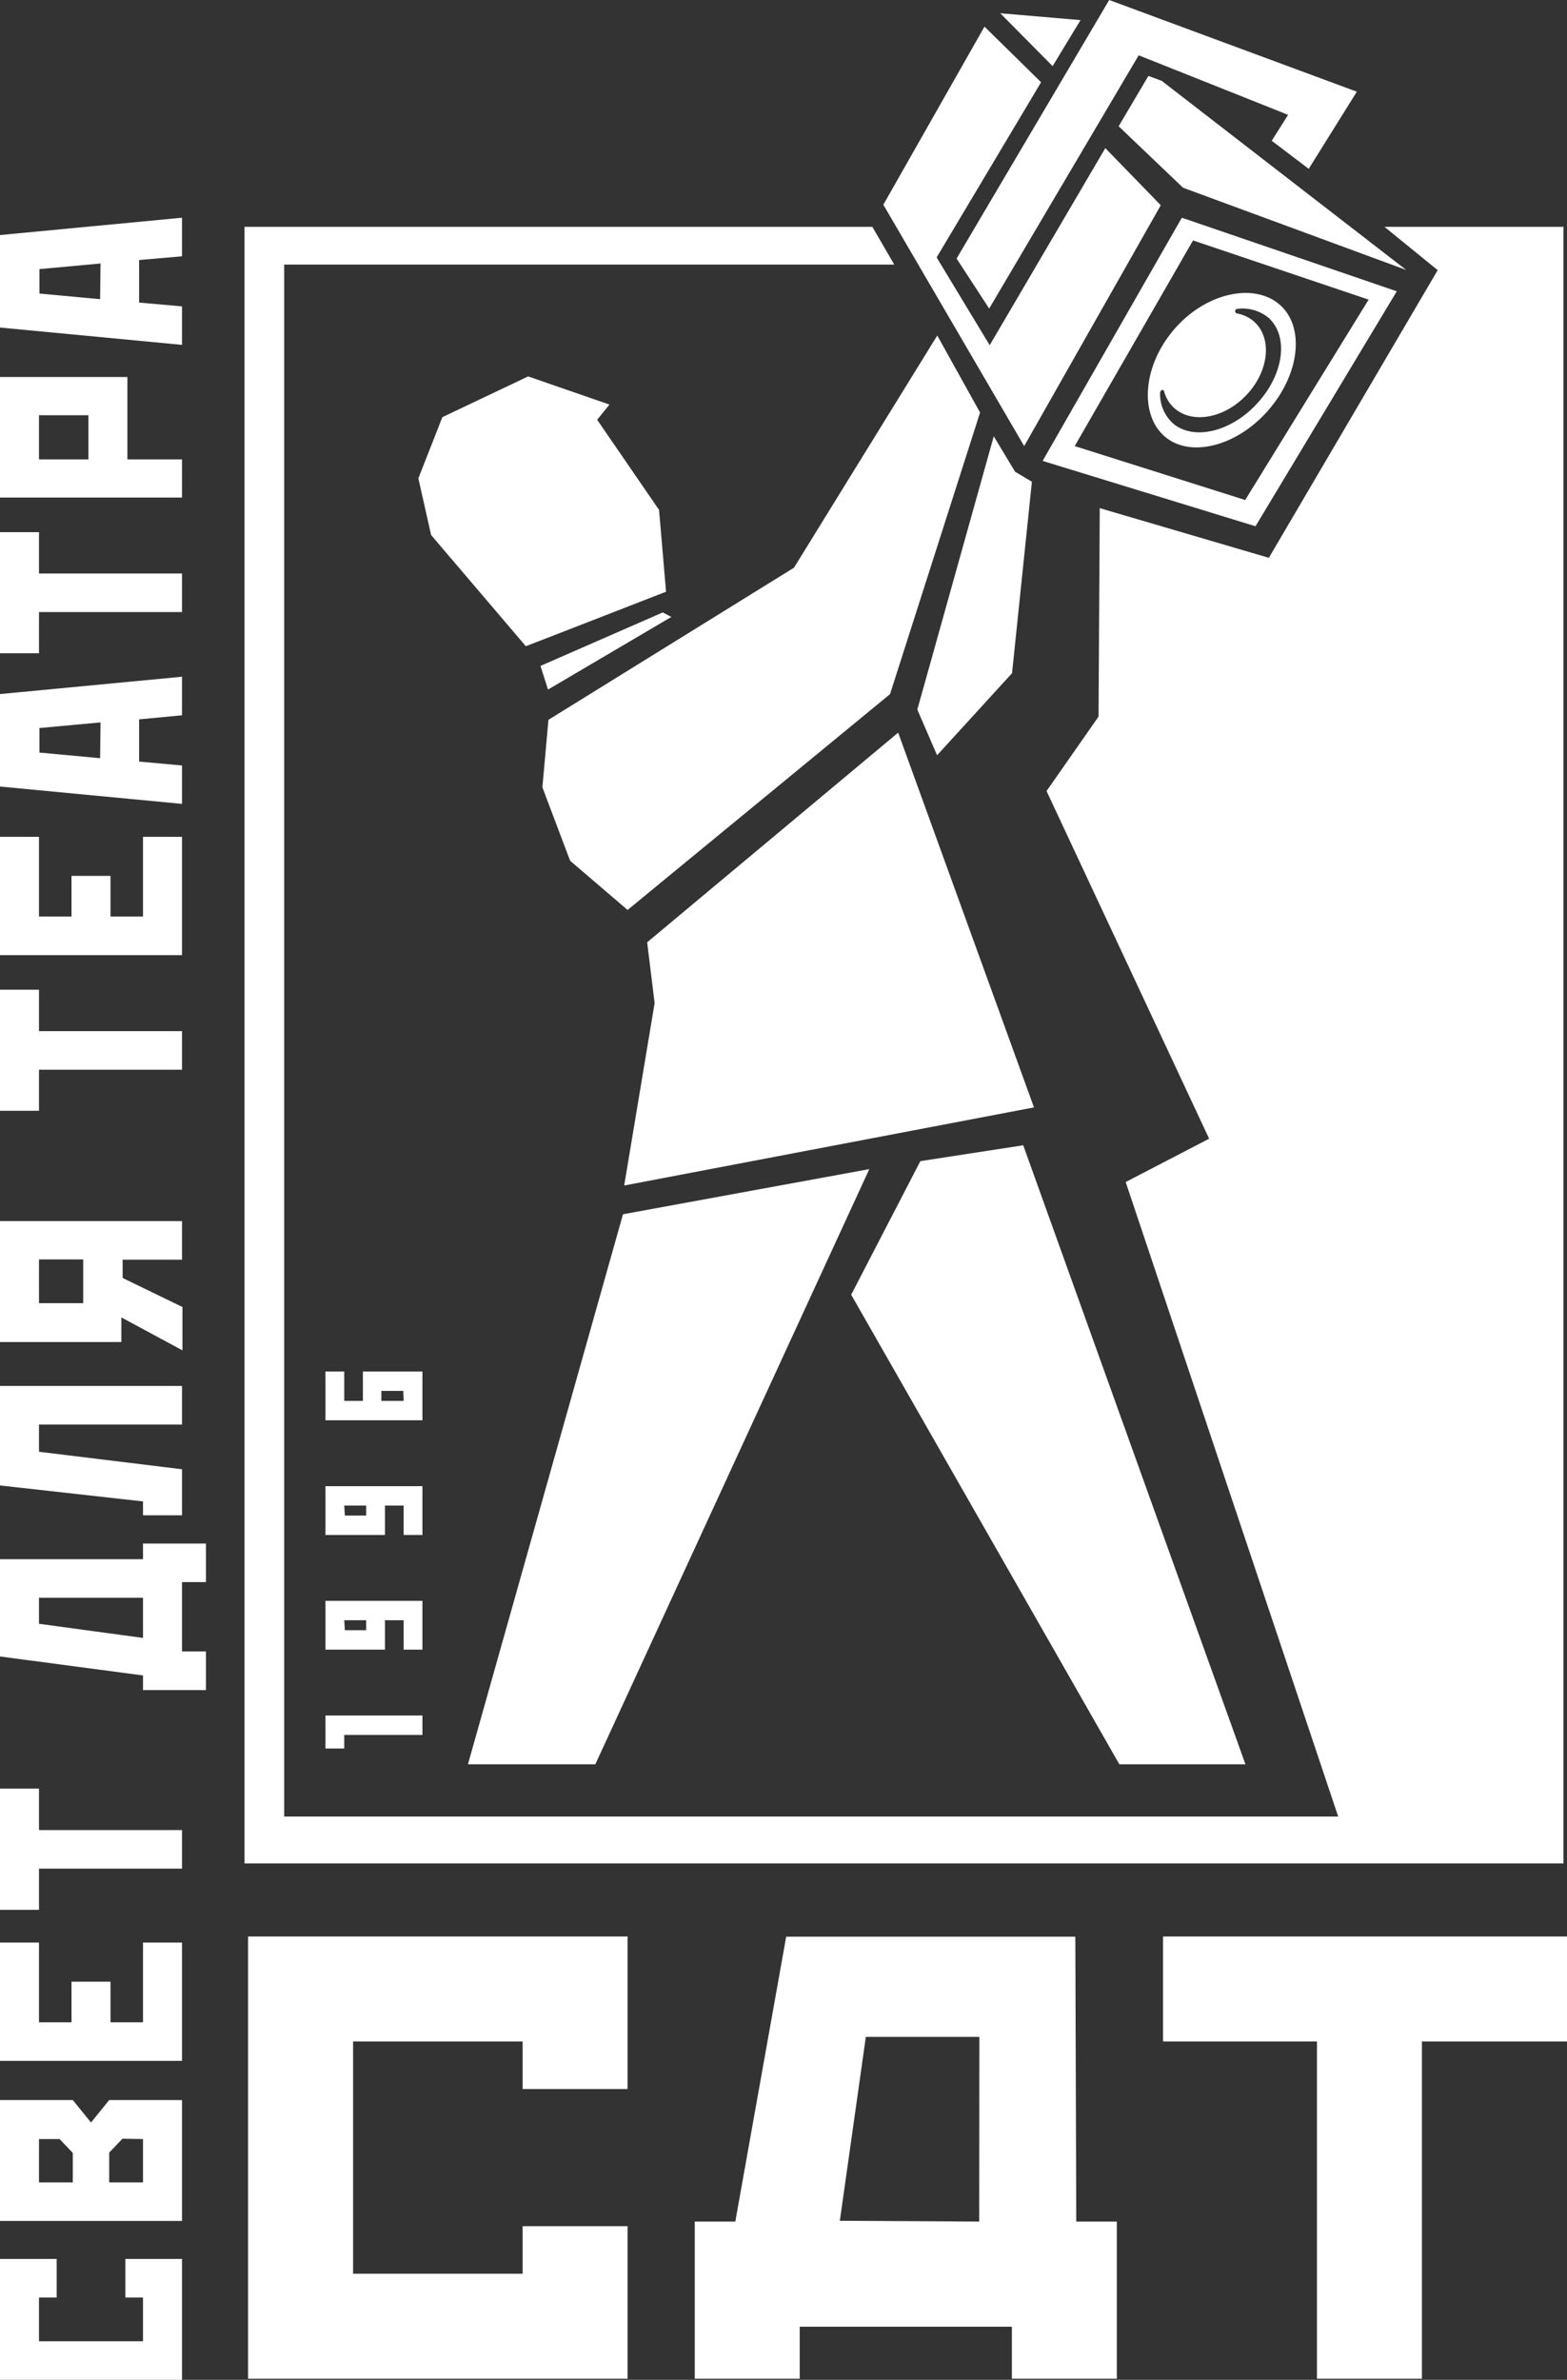
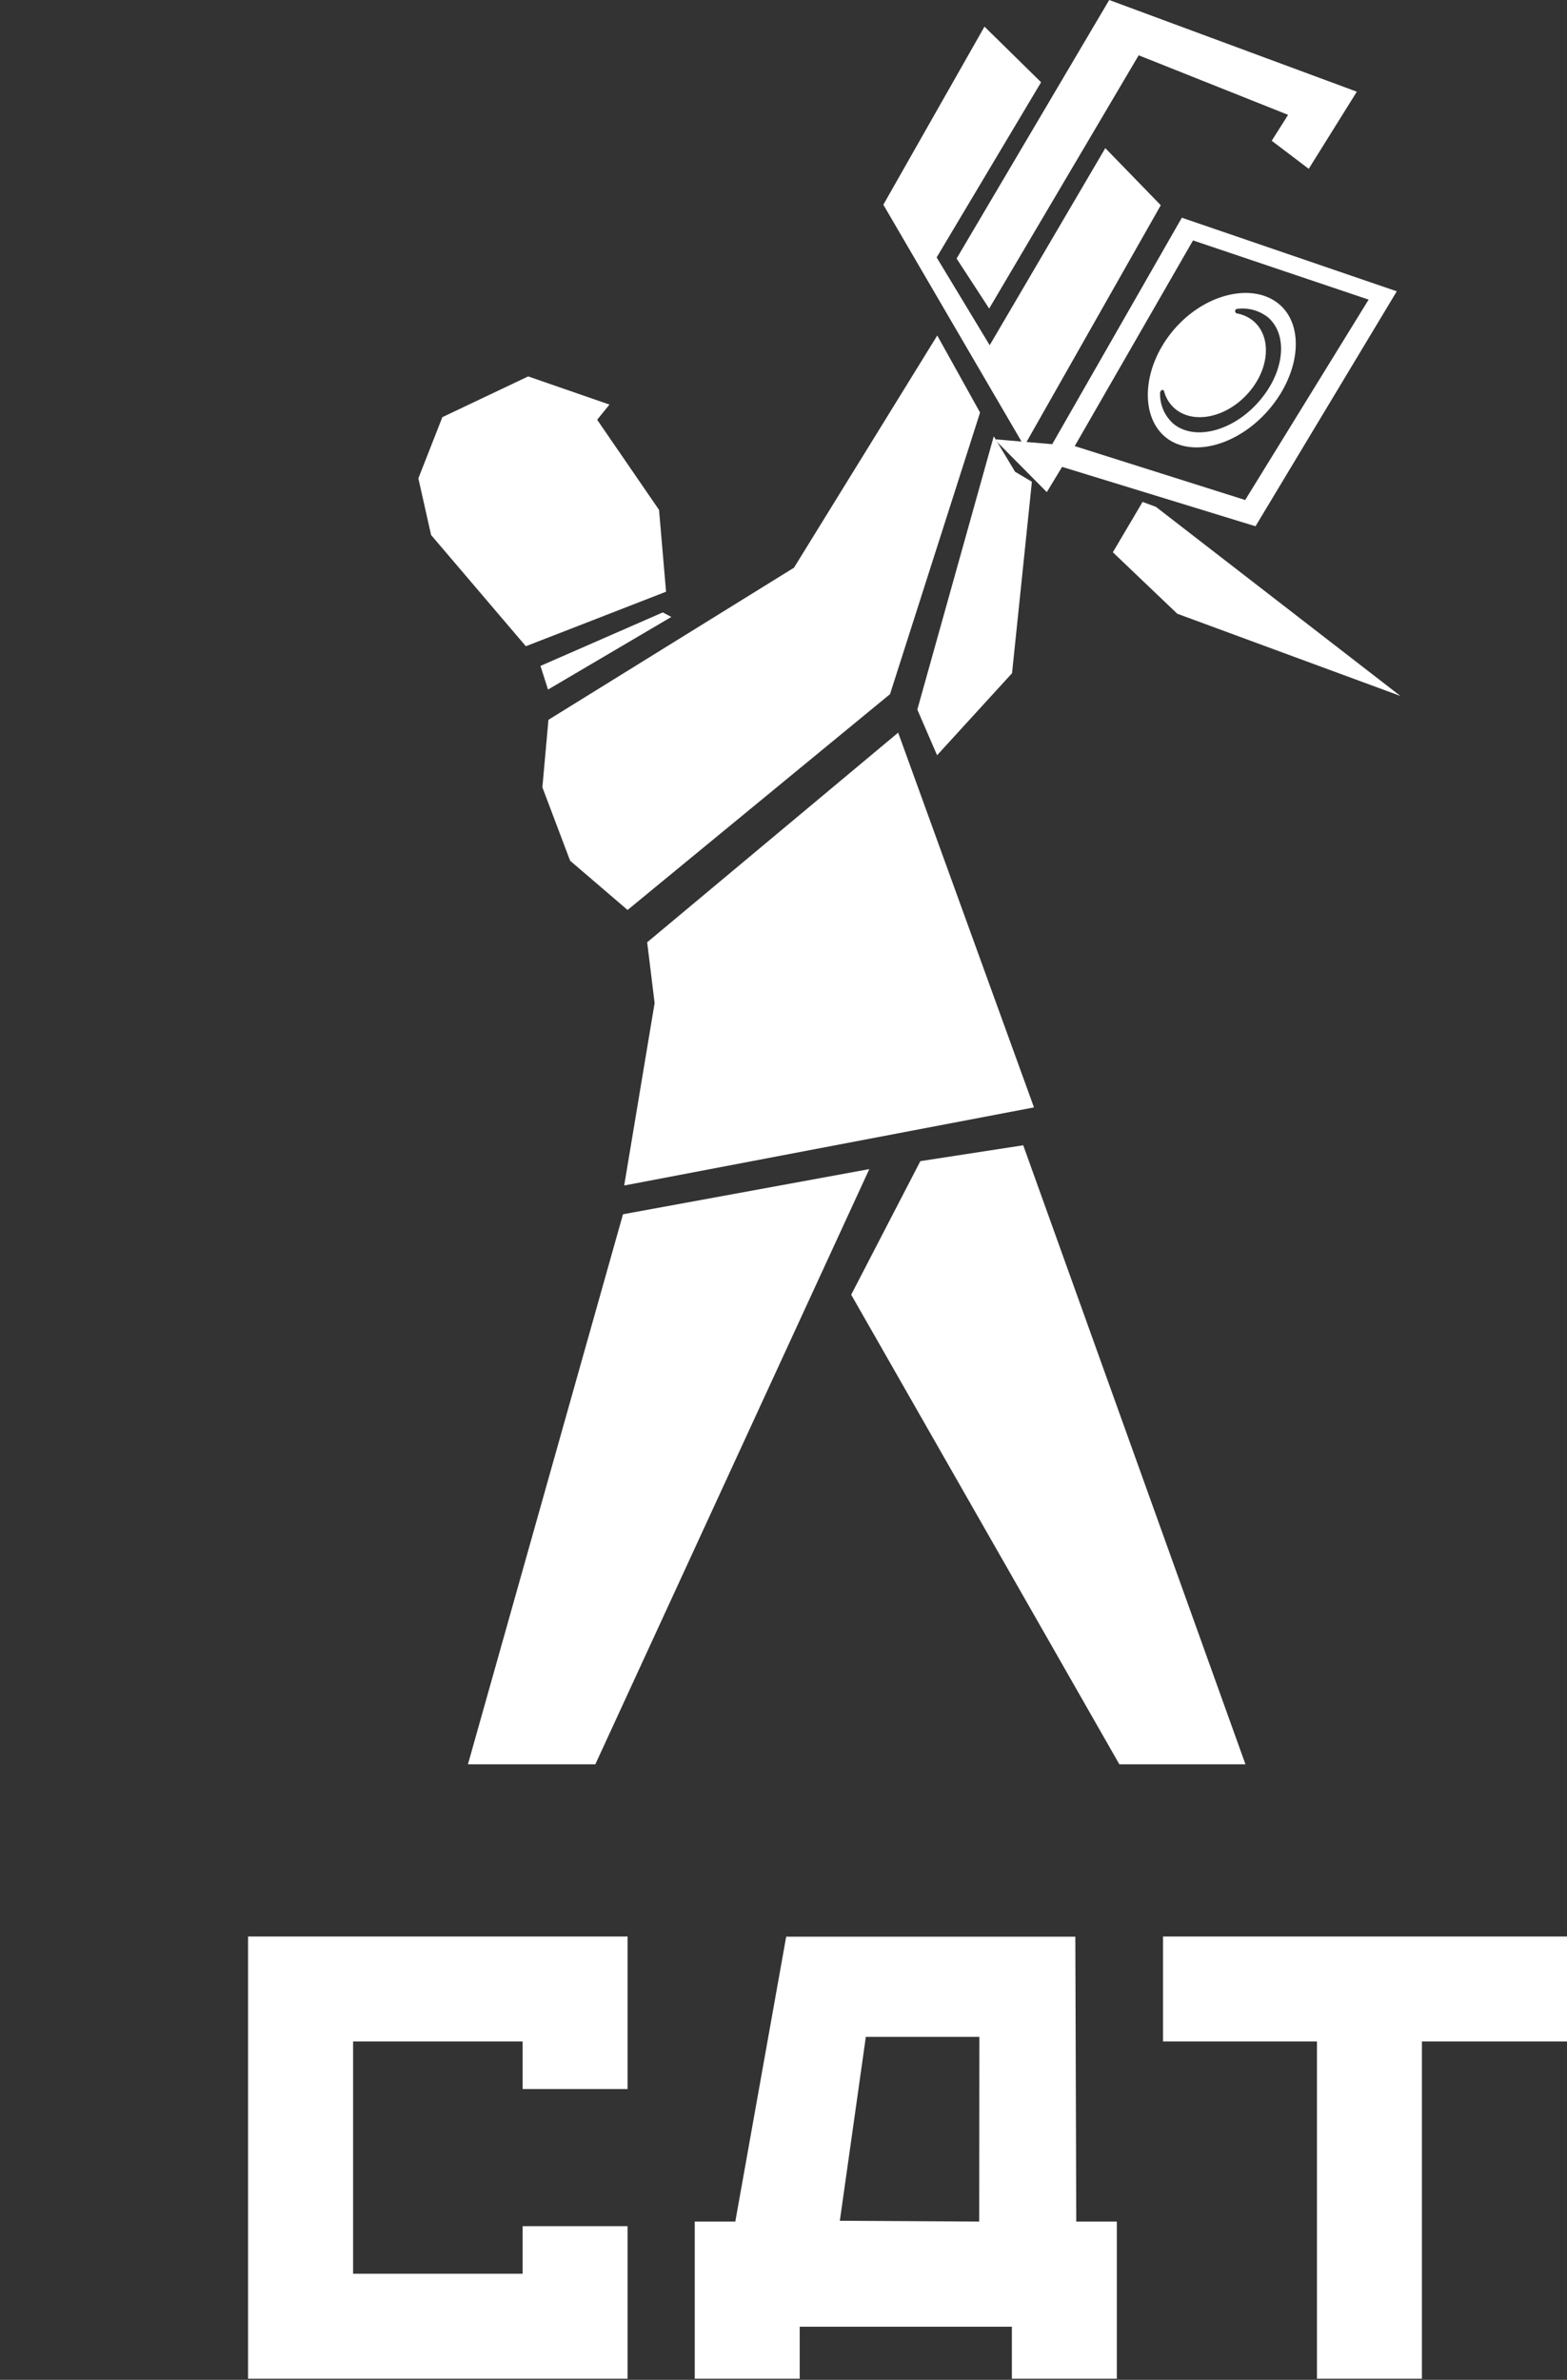
<svg xmlns="http://www.w3.org/2000/svg" id="Layer_1" data-name="Layer 1" viewBox="0 0 180.8 274.58">
  <rect x="0" y="0" width="180.8" height="274.58" fill="#333333" stroke="none" />
  <defs>
    <style>.cls-1{fill:#fff}</style>
  </defs>
-   <path class="cls-1" d="M14.46 265.08h2.04v5.05h-12v-5.05h2.04v-4.45H0v13.95h21v-13.95h-6.54v4.45zm-3.96-20.19l-2.1-2.59H0v13.95h21V242.3h-8.4zm-2.1 6.91H4.5v-5h2.37l1.53 1.6zm8.1-5v5h-3.9v-3.44l1.53-1.6zm0-13.47h-3.75v-4.69h-4.5v4.69H4.5v-9.2H0v13.65h21v-13.65h-4.5v9.2zm-12-26.96H0v13.98h4.5v-4.75H21v-4.45H4.5v-4.78zm12-26.47H0v11.22l16.5 2.19V195h7.26v-4.46H21v-8h2.76v-4.45H16.5zm0 9.08l-12-1.63v-3h12zm0-14.15H21v-5.31L4.5 167.5v-3.14H21v-4.45H0v11.48l16.5 1.84v1.6zM14 152l7.05 3.8v-5l-6.9-3.35v-2.11H21v-4.45H0v13.95h14zm-4.4-1.64H4.5v-5.05h5.1zm-5.1-26.94H21v-4.45H4.5v-4.78H0v13.97h4.5v-4.74zM21 96.55h-4.5v9.2h-3.75v-4.69h-4.5v4.69H4.5v-9.2H0v13.65h21V96.55zm0-8.23l-4.95-.45V83l4.95-.47v-4.45l-21 2v10.67l21 2zm-9.45-.84l-7-.65V84l7.05-.65zM4.5 70.62H21v-4.45H4.5V61.4H0v13.97h4.5v-4.75zM21 53h-6.3v-9.5H0v13.91h21zm-10.8 0H4.5v-5.09h5.7zM21 35.35l-4.95-.44V30l4.95-.43v-4.45l-21 2v10.67l21 2zm-9.45-.83l-7-.65v-2.82l7.05-.65zm26 167.22h2.17v-1.57h9.02v-2.24H37.55v3.81zm11.19-17.04H37.55v5.63h6.87v-3.39h2.15v3.39h2.17zm-6.49 3.39h-2.46l-.07-1.15h2.53zm6.49-16.62H37.55v5.63h6.87v-3.39h2.15v3.39h2.17zm-6.49 3.39h-2.46l-.07-1.15h2.53zm6.49-16.62h-6.87v3.39h-2.15v-3.39h-2.17v5.63h11.19zm-2.17 3.39H44v-1.15h2.53z" />
-   <path class="cls-1" d="M159.74 26.17l6.14 5-19.48 33.19-19.51-5.73-.14 24.05-6 8.59 18.76 40.11-9.63 5 24.52 73.21H32.79V30.53h70.39l-2.53-4.36H28.21V215h152.18V26.17z" />
  <path class="cls-1" d="M100.3 134.89l-28.42 5.21-17.89 63.46h14.7l31.61-68.67zm43.4 68.67l-25.64-71.42-11.87 1.83-7.98 15.41 30.94 54.18h14.55zm-24.4-75.79l-15.67-43.24-28.96 24.19.86 7.01-3.51 21.05 47.28-9.01zM91.61 65.5L63.28 83.05l-.7 7.79 3.2 8.47 6.63 5.68 30.28-24.9 10.39-32.49-4.94-8.89L91.61 65.5zm-26.66 7.4l11.9-4.63-.81-9.44-7.14-10.4 1.42-1.75-9.38-3.25-9.9 4.7-2.77 7.06 1.47 6.54 10.93 12.83 4.28-1.66zm49.71-22.56l-8.82 31.53 2.28 5.27 8.65-9.47 2.29-22.09-1.94-1.15-2.46-4.09z" />
-   <path class="cls-1" d="M62.36 76.83l.87 2.73 14.23-8.38-.99-.52-14.11 6.17zm71.57-53.15l-6.4-6.59-13.34 22.74-6.12-10.13 12.05-20.21-6.53-6.42-11.67 20.55 16.25 27.85 15.76-27.79zm27.23 9.93l-24.8-8.49-16.06 28.06 24.56 7.54zM124 51.47l13.65-23.73 20.26 6.83-14.24 23.12zm.67-49.15l-9.26-.79 6.04 6.1 3.22-5.31zm7.83 6.44l-3.43 5.81 7.43 7.09 25.75 9.49-28.21-21.82-1.54-.57z" />
+   <path class="cls-1" d="M62.36 76.83l.87 2.73 14.23-8.38-.99-.52-14.11 6.17zm71.57-53.15l-6.4-6.59-13.34 22.74-6.12-10.13 12.05-20.21-6.53-6.42-11.67 20.55 16.25 27.85 15.76-27.79zm27.23 9.93l-24.8-8.49-16.06 28.06 24.56 7.54zM124 51.47l13.65-23.73 20.26 6.83-14.24 23.12zl-9.26-.79 6.04 6.1 3.22-5.31zm7.83 6.44l-3.43 5.81 7.43 7.09 25.75 9.49-28.21-21.82-1.54-.57z" />
  <path class="cls-1" d="M114.13 35.6l17.25-29.22 17.24 6.87-1.89 2.99 4.27 3.24 5.55-8.9L127.98 0l-17.61 29.83 3.76 5.77zm33.54-.43c-2.92-2.57-8.44-1.45-12.12 2.74l-.05.06-.06.06-.09.12c-3.49 4.15-3.87 9.66-1 12.18s8.26 1.24 11.94-2.94 4.29-9.66 1.38-12.22zm-2.53 11.28c-3 3.36-7.42 4.44-9.8 2.4a4.57 4.57 0 01-1.49-3.49c0-.35.38-.5.46-.22a4 4 0 001.24 2c2.14 1.83 5.9 1.06 8.41-1.72s2.81-6.52.68-8.36a4.13 4.13 0 00-1.89-.89.27.27 0 01.06-.54 4.73 4.73 0 013.51 1c2.38 2.09 1.85 6.46-1.18 9.82zM72.41 241.03H60.3v-5.49H40.74v26.8H60.3v-5.49h12.11v17.6H28.62v-51.02h43.79v17.6zm51.77 15.29l-.11-32.87H90.71l-5.87 32.87h-4.68v18.13h12.11v-6h24.48v6h12.11v-18.13zm-11.2 0l-16.08-.09 3-21.22H113zm67.82-20.78h-16.74v38.91h-12.11v-38.91h-17.76v-12.11h46.61v12.11z" />
</svg>